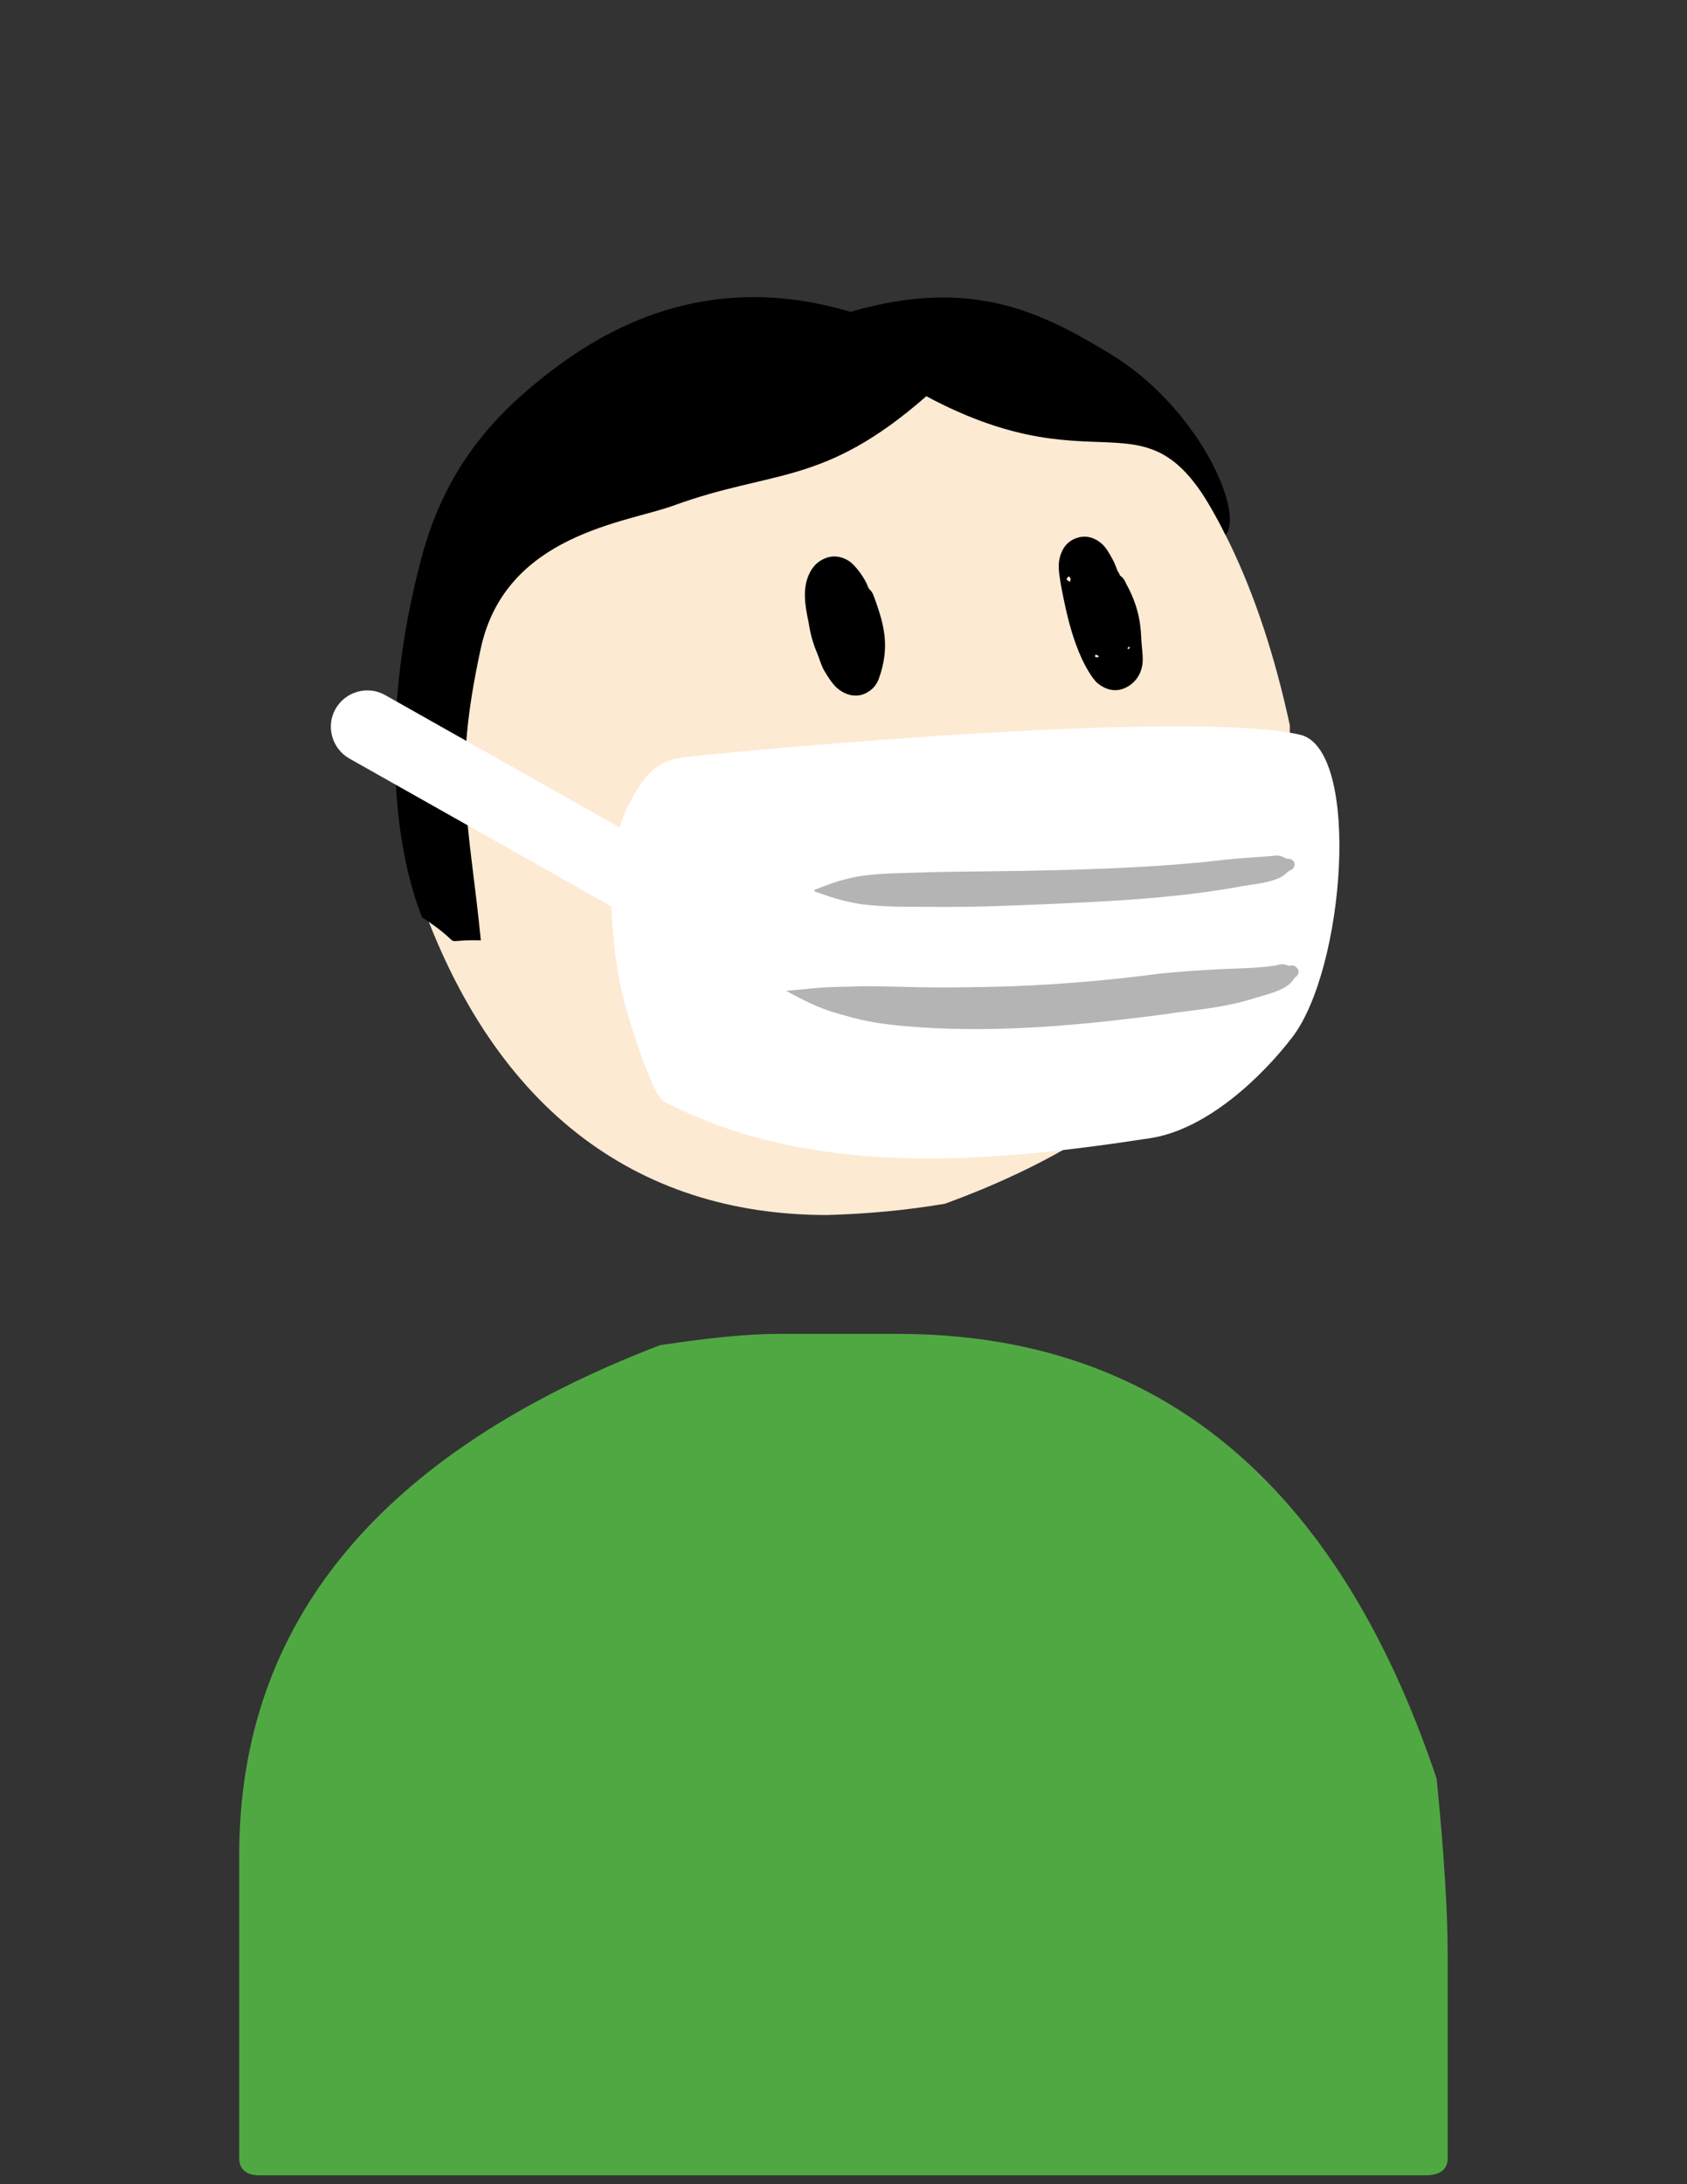
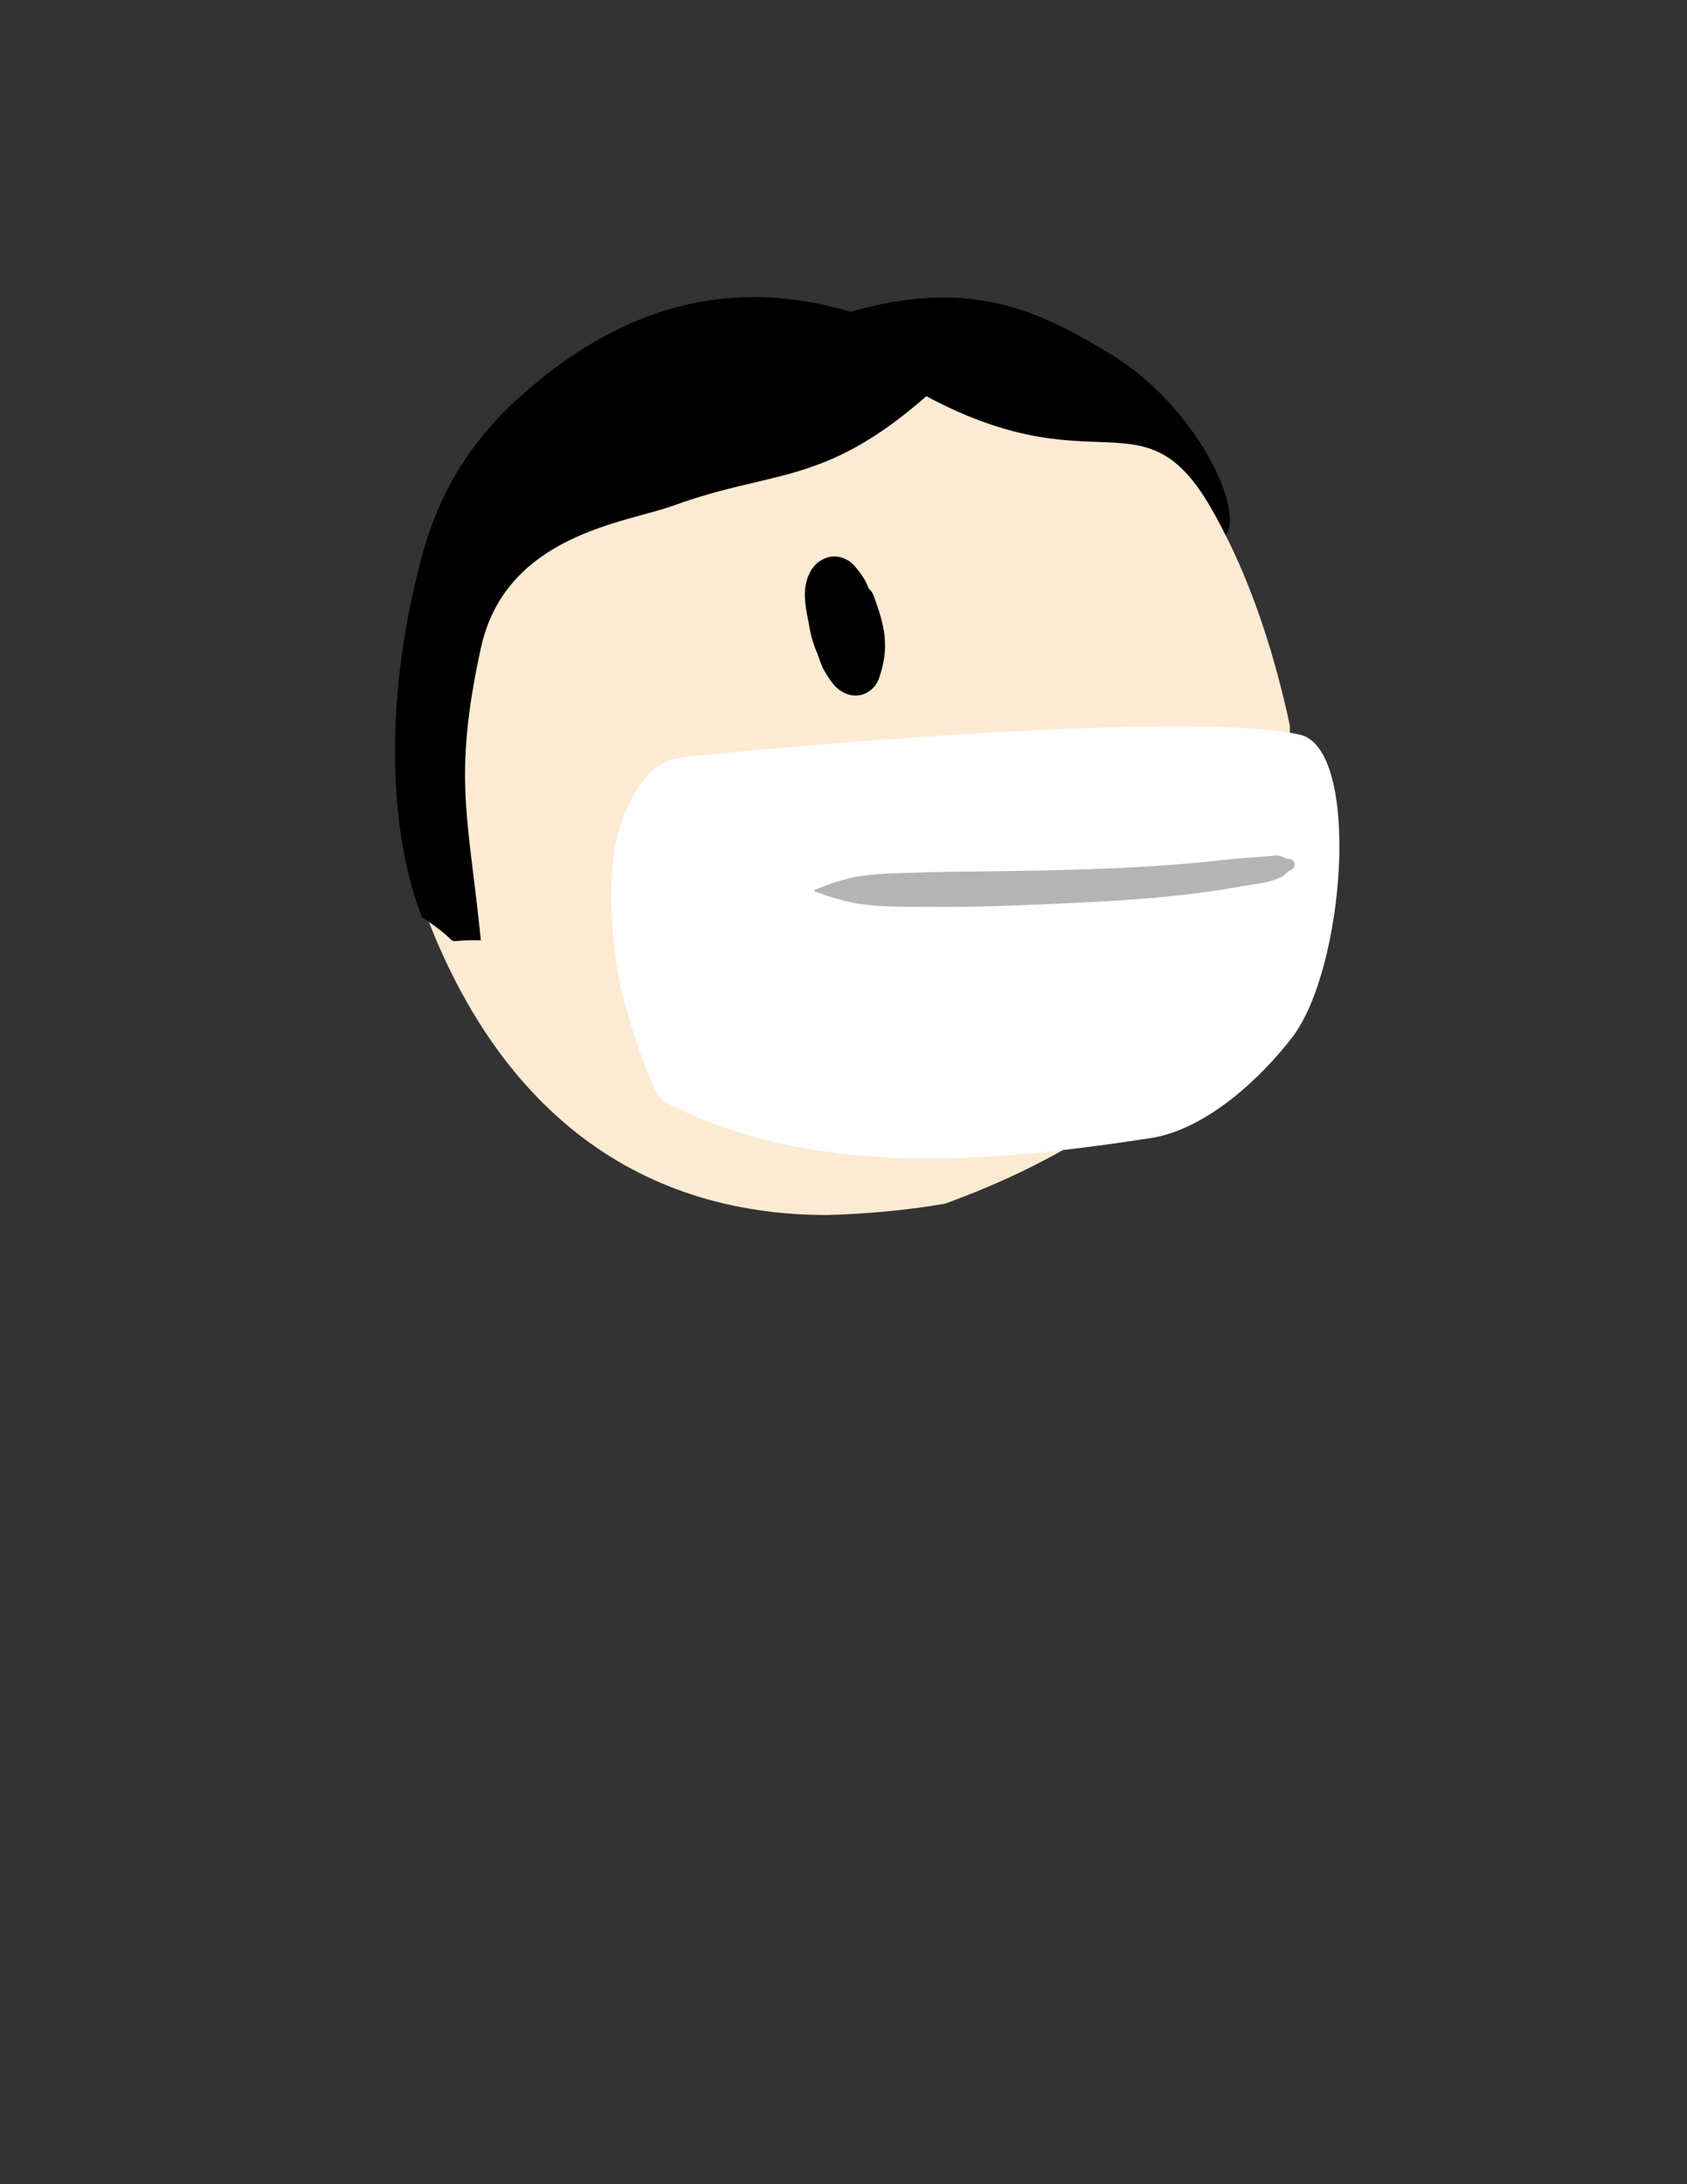
<svg xmlns="http://www.w3.org/2000/svg" version="1.1" id="Layer_1" x="0px" y="0px" viewBox="0 0 612 792" style="enable-background:new 0 0 612 792;" xml:space="preserve">
  <rect x="0" y="0" width="612" height="792" fill="#333333" stroke="none" />
  <style type="text/css">
	.st0{fill:#50A843;}
	.st1{fill:#FDEAD3;}
	.st2{fill-rule:evenodd;clip-rule:evenodd;}
	.st3{fill:#010001;}
	.st4{fill-rule:evenodd;clip-rule:evenodd;fill:#FFFFFF;}
	.st5{fill-rule:evenodd;clip-rule:evenodd;fill:#B4B4B4;}
</style>
  <g transform="matrix(1,0,0,1,-227.164,-241.067)">
    <g>
      <g transform="matrix(1,0,0,1,292.845,538.345)">
-         <path class="st0" d="M216.5,186.4h43.6c94.2,0,159.3,53.8,195.4,161.3c2.7,27.2,4,48.3,4,63.5v74.2c0,4.6-3.7,6.1-8,6.1H28.1     c-3.4,0-7-1.5-7-6.1v-110c0-84.2,50.9-145.8,152.6-184.9C191.5,187.8,205.7,186.4,216.5,186.4" />
-       </g>
+         </g>
      <g id="Path_450" transform="matrix(1,0,0,1,498.777,538.341)">
        <path class="st1" d="M44.5-184.2c79.6,0,130.2,50,151.8,149.9v19.6c0,72.2-41.7,123.5-125.1,153.9c-14.1,2.4-28.4,3.7-42.8,4.1     c-69.4,0-122.8-39-149.7-120.9c-5.5-16.7-6.1-48.5-6.1-48.5c0-82.5,48.2-135.2,144.5-158L44.5-184.2z" />
      </g>
      <g transform="matrix(-0.677,0,0,1,778.728,61.001)">
-         <path class="st2" d="M215.8,387.2c0.9-1.6,1.6-2.8,1.9-3.2c0.4-0.6,2.7-3.6,4.6-5.3c2.1-1.8,4.5-2.8,6.2-3.3     c3.4-1,6.6-0.9,9.5-0.2c2.5,0.6,5,1.7,6.9,3.8c1.2,1.4,2.1,3.1,2.4,5.1c0.4,2.9-0.8,6.8-1.3,8.9c-1.5,5.2-3.1,10.5-5.3,15.5     c-1.6,3.7-3.5,7.2-5.8,10.6c-1.4,2-5.2,7-8.5,8.8c-5.6,3-11.5,3.2-17,0.7c-3.4-1.6-6-4-6.8-7.4c-0.7-2.7,0.5-7.1,0.6-10.1     c0.2-3.1,0.8-6.7,2.3-10.1c1.5-3.5,3.6-6.7,5.7-9.2c0.2-0.2,1-2,3.1-2.9l0.2-0.1C214.9,388.1,215.3,387.6,215.8,387.2z      M226.9,417.6c-0.2,0.1-0.3,0.1-0.5,0.2l-0.5,0.2c0.2,0.3,0.5,0.4,1.1,0.4c1.1,0,1.1-0.4,0.6-1L226.9,417.6z M209.9,414.5     c-0.6,0.2-0.8,0.5-0.2,0.8c0.4,0.2,0.7,0.1,0.9-0.1l-0.5-0.4L209.9,414.5z M241.2,391c1.8-0.4,2.7-1,1-1.8     c-0.5-0.3-0.9,0.3-1.2,0.8C241.1,390.3,241.2,390.6,241.2,391z" />
-       </g>
+         </g>
      <g transform="matrix(-0.677,0,0,1,778.728,61.001)">
        <path class="st2" d="M349.3,393.3c0.5-0.8,0.9-1.4,1.2-1.9c1.4-2,5.9-6.5,9.5-8c5.6-2.3,11.1-2,16.2,0.5     c4.1,2.1,7.5,6.5,7.2,12.6c-0.1,2.7-0.9,6-2,9.3c-0.8,3.9-2.5,8-4.7,11.3c-1.2,2.4-2.3,4.3-2.9,5.2c-0.3,0.5-3.8,4.6-6.6,6.6     c-3.2,2.2-6.8,3.1-9.2,3.3c-3.3,0.3-6.2-0.2-8.8-1.4c-2.1-0.9-4.2-2.3-5.5-4.8c-2.8-5.4-3.6-9.9-3.1-14.4     c0.5-4.1,2.1-8.1,4.5-12.8c0.9-1.4,1.5-3.5,3.2-4.7C348.7,393.9,349,393.5,349.3,393.3z" />
      </g>
      <g transform="matrix(-0.677,0,0,1,778.728,61.001)">
        <path class="st2" d="M186.8,465.1c1,2-0.5,3.1,0.1,5.9c0.2,0.7,0.3,1.4,0.7,2.1c2.2,3.9,5.5,7.8,8,10.6     c6.8,6.3,13.3,12.6,20.5,18.2c5.5,4.2,11.4,8,17.8,11.2c36.6,18.3,79.3,18.3,116.9,4.1c12-4.5,23.6-10.4,33.8-17.8     c6.2-4.5,11.9-9.6,16.8-15.2c2.4-2.7,4.5-5.4,6.4-8.4c1.8-2.9,3.5-5.7,4.8-8.8c0.9-2.1,1.5-4,2-6.1c0.5-2.2,0.6-4.1,0.8-6.3     c0.1-0.1,0-0.3-0.2-0.3c-0.2-0.1-0.4,0-0.4,0.1c-2.7,2-5.1,3.4-7.7,5.4c-2.5,1.8-4.7,3.5-7,5.3c-2.8,2.2-5.4,4.2-8.1,6.3     c-4,3.2-8.1,6.1-12.2,9c-7,5-14.1,9.5-21.6,13.5c-11.8,6.3-24.3,11.1-37.2,13.8c-24.2,5.1-49.7,3.1-72.2-8.1     c-5.1-2.5-9.7-5.6-14.3-8.9c-7.1-5.1-13.9-10.7-20.7-16.4c-3.3-2.3-6.6-6.2-11.1-8.8c-0.7-0.4-1.2-0.7-2-0.9     c-5.1-1.5-7.3-2-11.4-1.9c-1-0.5-2.4-0.3-3.1,0.4C185.5,463.7,185.8,464.7,186.8,465.1z" />
      </g>
      <g transform="matrix(0.994,-0.108,0.108,0.994,315.143,537.913)">
        <path class="st3" d="M124.5-146.6c25.5-16.4,64.8-33.2,114.7-12.3c45.4-8,69.2,7.9,92.2,25.5c29.2,22.4,42.2,62,34.3,69.7     C344-124,325.3-83.1,263.2-125.5C222.5-97,205.2-105.2,167.8-96C150.1-91.6,106-92.3,92.6-52C77.3-6.2,81.6,8.6,81.2,53.2     c-16.8-2.2-3.9,3-20.3-10.6C53.3,15.2,53.5-32.3,75-87.6C86.8-117.9,105.6-134.5,124.5-146.6z" />
      </g>
    </g>
  </g>
  <g>
    <g transform="matrix(1,0,0,1,-227.472,-241.067)">
      <g id="roucka">
        <g transform="matrix(-0.798,0.028,0.018,0.503,867.665,269.327)">
          <path class="st4" d="M221,461.4c-26.7,14.1-15.9,169.3,9.1,217.4c14.3,27.5,40.1,64.1,66,69c76.3,14.3,155.4,19.7,220.2-38.6      c6.1-5.5,16.8-71.7,18.1-85.3c3.6-39.1,5.9-95.3-7.7-131.9c-6.4-17.4-12.1-28.8-25.4-30.3C466.8,457.7,270.3,439.8,221,461.4" />
        </g>
        <g transform="matrix(-1,0,0,1,1131,115.808)">
-           <path class="st4" d="M663.5,433.9l100.3-56.6c6.3-3.6,14.4-1.3,18,5s1.3,14.4-5,18l-100.3,56.6c-6.3,3.6-14.4,1.3-18-5      C654.9,445.5,657.1,437.5,663.5,433.9z" />
-         </g>
+           </g>
        <g transform="matrix(-1,0,0,1,1131,115.808)">
          <path class="st5" d="M436.4,436.7c1.3-0.4,2-1,3.3-1.2c1-0.1,2,0.1,3.1,0.2c4.1,0.3,8.2,0.6,12.3,0.9c4.1,0.4,8.1,0.9,12.2,1.3      c28.3,2.7,57.3,3.1,86.1,3.4c5,0.1,9.9,0.1,14.8,0.3c7.5,0.3,15,0.2,22.3,1.2c3,0.4,5.7,1.1,8.6,1.9c3.1,0.9,5.6,2,8.6,3.1      c0.2,0,0.4,0.2,0.4,0.4c0,0.2-0.2,0.4-0.4,0.4c-3,1-5.5,2-8.6,2.8c-2.9,0.8-5.6,1.4-8.6,1.8c-9.1,1.1-18.3,0.8-27.6,0.9      c-13.8,0.1-27.6-0.5-41.4-1.1c-23.3-1-46.7-2.3-69.1-6.5c-4.6-0.8-9.4-1.1-13.6-3.2c-1.3-0.7-1.9-1.5-3.1-2.4      c-1.2-0.2-2-1.4-1.8-2.6C434.1,437.3,435.3,436.5,436.4,436.7z" />
        </g>
        <g transform="matrix(-1,0,0,1,1131,115.808)">
-           <path class="st5" d="M435.7,475.5c1-0.2,1.5-0.6,2.6-0.6c0.7,0,1.4,0.2,2.2,0.4c6.1,1,13.4,1.1,20.7,1.4      c7.9,0.4,15.7,1,21.6,1.6c17.3,2.3,35.5,3.9,53.9,4.6c6.5,0.2,12.9,0.3,19.4,0.4c9.7,0.1,19.4-0.2,29-0.4c3.3-0.1,6.5,0,9.7,0.1      c3.3,0.1,6.5,0.1,9.8,0.3c4.7,0.3,8.9,0.9,13.5,1.2c0,0,0.1,0,0.1,0.1c0,0,0,0.1-0.1,0.1c-4.4,2.3-8.2,4.4-12.9,6.2      c-4.4,1.7-8.9,2.8-13.5,4c-1.8,0.4-3.7,0.8-5.5,1.1c-7.3,1.2-14.8,1.7-22.3,2.1c-28.1,1.3-56.8-1.6-83.2-5.1      c-5.4-0.9-12.6-1.5-19.8-2.8c-4.6-0.8-9.2-1.9-13.5-3.3c-4.3-1.3-8.5-2.3-11.4-4.6c-1.1-0.9-1.5-1.6-2.3-2.7      c-1.1-0.5-1.5-1.7-1.1-2.8C433.4,475.5,434.6,475,435.7,475.5z" />
-         </g>
+           </g>
      </g>
    </g>
  </g>
</svg>